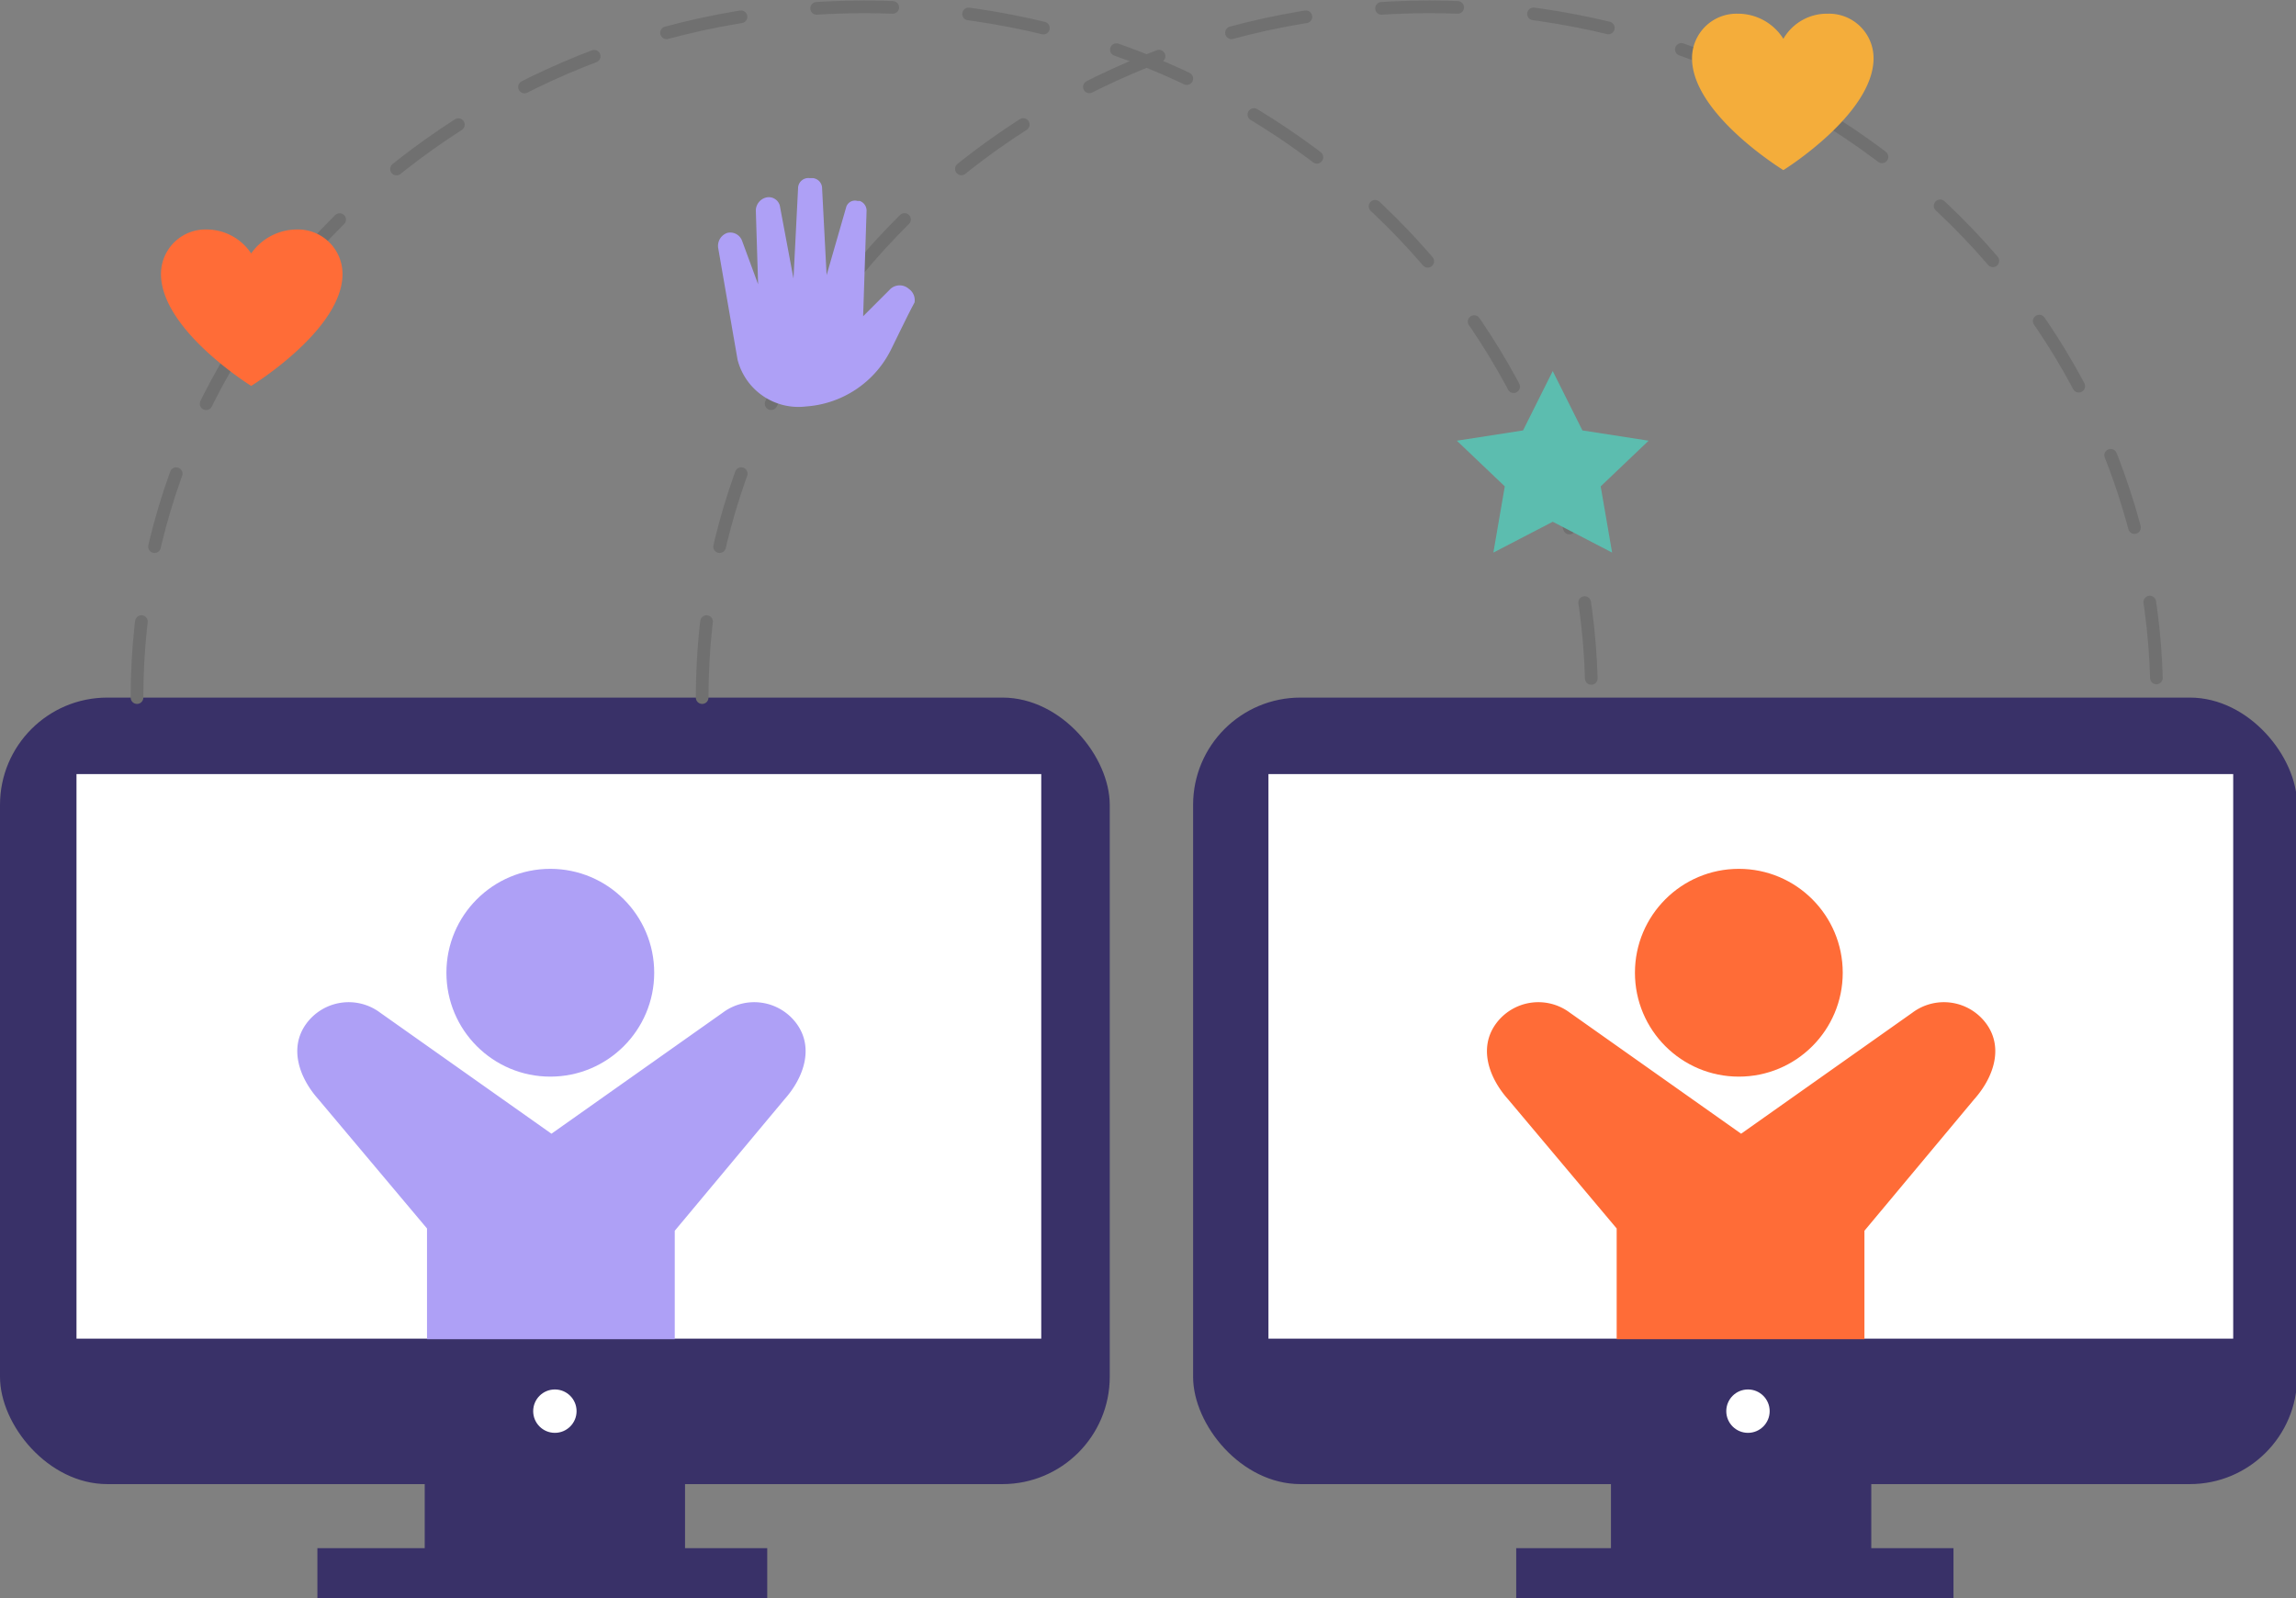
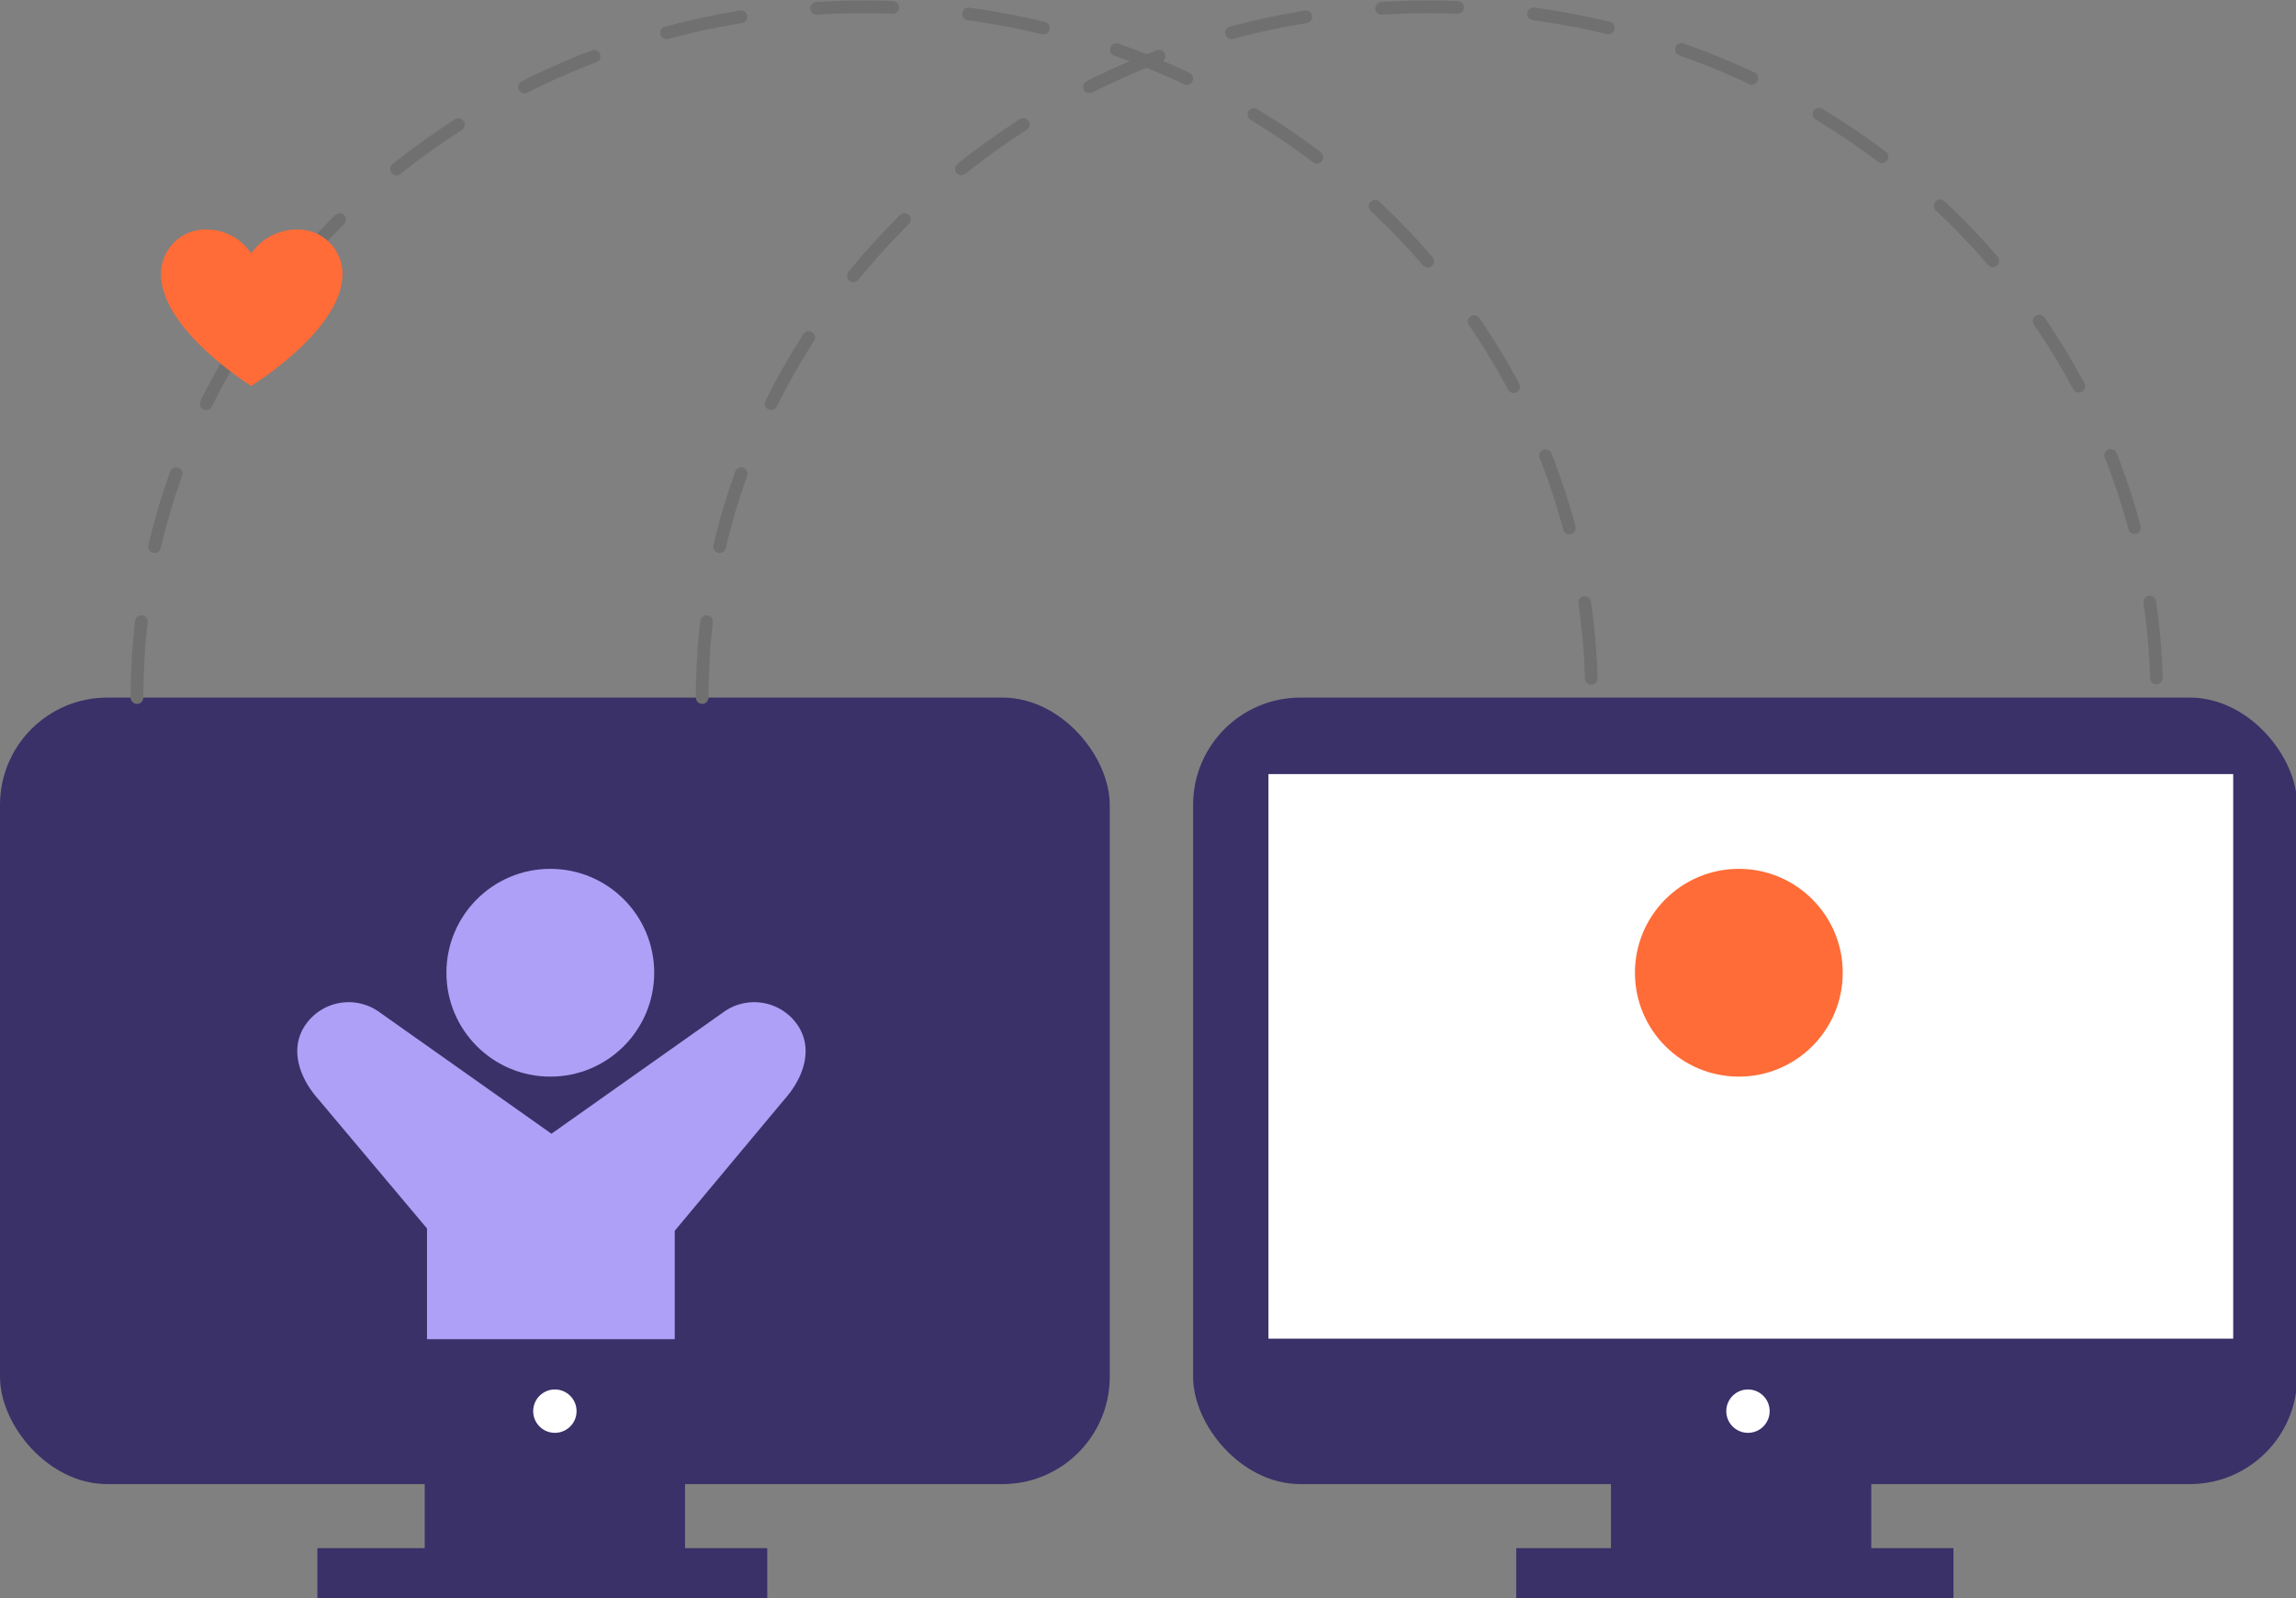
<svg xmlns="http://www.w3.org/2000/svg" id="Layer_1" data-name="Layer 1" viewBox="0 0 201.1 140">
  <rect x="0" y="0" width="201.1" height="140" fill="#808080" stroke="none" />
  <defs>
    <style>.cls-1{fill:#393168;}.cls-2{fill:#fff;}.cls-3{fill:#aea0f6;}.cls-4{fill:#ff6c37;}.cls-5{fill:none;stroke:#707070;stroke-linecap:round;stroke-linejoin:round;stroke-width:1.11px;stroke-dasharray:6.67;}.cls-6{fill:#f4ad3b;}.cls-7{fill:#5cbdaf;}</style>
  </defs>
  <title> ThinkGive_WebGraphics</title>
  <g id="Group_272" data-name="Group 272">
    <rect id="Rectangle_74" data-name="Rectangle 74" class="cls-1" y="61.1" width="97.2" height="68.89" rx="9.4" />
    <rect id="Rectangle_78" data-name="Rectangle 78" class="cls-1" x="104.5" y="61.1" width="96.7" height="68.89" rx="9.4" />
-     <rect id="Rectangle_75" data-name="Rectangle 75" class="cls-2" x="6.7" y="67.8" width="84.5" height="49.45" />
    <rect id="Rectangle_79" data-name="Rectangle 79" class="cls-2" x="111.1" y="67.8" width="84.5" height="49.45" />
    <circle id="Ellipse_73" data-name="Ellipse 73" class="cls-2" cx="48.6" cy="123.6" r="1.9" />
    <circle id="Ellipse_74" data-name="Ellipse 74" class="cls-2" cx="153.1" cy="123.6" r="1.9" />
    <rect id="Rectangle_76" data-name="Rectangle 76" class="cls-1" x="37.2" y="128.9" width="22.8" height="7.78" />
    <rect id="Rectangle_80" data-name="Rectangle 80" class="cls-1" x="141.1" y="128.9" width="22.8" height="7.78" />
    <rect id="Rectangle_77" data-name="Rectangle 77" class="cls-1" x="27.8" y="135.6" width="39.4" height="4.44" />
    <rect id="Rectangle_81" data-name="Rectangle 81" class="cls-1" x="132.8" y="135.6" width="38.3" height="4.44" />
    <g id="Group_264" data-name="Group 264">
      <circle id="Ellipse_75" data-name="Ellipse 75" class="cls-3" cx="48.2" cy="85.2" r="9.1" />
      <path id="Path_267" data-name="Path 267" class="cls-3" d="M68.7,96.3c1.7-1.9,2.6-4.5,1.1-6.6a4.6,4.6,0,0,0-6.5-1l-15,10.6-15-10.6a4.6,4.6,0,0,0-6.5,1c-1.5,2.1-.6,4.7,1.1,6.6l9.5,11.3v9.7H59.1v-9.5Z" />
    </g>
    <g id="Group_265" data-name="Group 265">
      <circle id="Ellipse_75-2" data-name="Ellipse 75-2" class="cls-4" cx="152.3" cy="85.2" r="9.1" />
-       <path id="Path_267-2" data-name="Path 267-2" class="cls-4" d="M172.9,96.3c1.7-1.9,2.6-4.5,1.1-6.6a4.6,4.6,0,0,0-6.5-1l-15,10.6-15-10.6a4.6,4.6,0,0,0-6.5,1c-1.5,2.1-.6,4.7,1.1,6.6l9.5,11.3v9.7h21.7v-9.5Z" />
    </g>
    <path id="Path_268" data-name="Path 268" class="cls-5" d="M61.5,61.1C61.5,27.7,90,.6,125.2.6s63.7,27.1,63.7,60.5" />
    <path id="Path_269" data-name="Path 269" class="cls-5" d="M12,61.1C12,27.7,40.6.6,75.7.6s63.7,27.1,63.7,60.5" />
    <path id="Path_266" data-name="Path 266" class="cls-4" d="M26,20.1a4.9,4.9,0,0,0-4,2.1,4.7,4.7,0,0,0-3.9-2.1,3.9,3.9,0,0,0-4,3.9h0c0,4.9,7.9,9.8,7.9,9.8s8-4.9,8-9.8A3.9,3.9,0,0,0,26,20.1Z" />
-     <path id="Path_271" data-name="Path 271" class="cls-6" d="M160.1,1.2a4.4,4.4,0,0,0-3.9,2.2,4.7,4.7,0,0,0-4-2.2,3.9,3.9,0,0,0-4,3.9h0c0,4.9,8,9.8,8,9.8s7.9-4.9,7.9-9.8A3.9,3.9,0,0,0,160.1,1.2Z" />
-     <path id="Path_272" data-name="Path 272" class="cls-7" d="M136,32.5l2.6,5.2,5.8.9-4.2,4,1,5.8L136,45.7l-5.2,2.7,1-5.8-4.2-4,5.8-.9Z" />
-     <path id="Path_283" data-name="Path 283" class="cls-3" d="M79.6,25.3h0a1.2,1.2,0,0,0-1.7.1l-2.3,2.3.3-9.2a.9.9,0,0,0-.6-.9h-.2a.8.8,0,0,0-1,.6l-1.7,5.9L72,16.4a.9.9,0,0,0-.8-.8h-.3a.9.9,0,0,0-1,.9l-.4,7.9L68.3,18a1,1,0,0,0-1.2-.7h0a1.2,1.2,0,0,0-.9,1.1l.2,6.5L65,21.1a1.1,1.1,0,0,0-1.3-.7h0a1.2,1.2,0,0,0-.8,1.3l1.7,9.8a5.5,5.5,0,0,0,6,4.1A9,9,0,0,0,78,30.7c.5-1,1.6-3.3,2.1-4.2A1.2,1.2,0,0,0,79.6,25.3Z" />
  </g>
</svg>